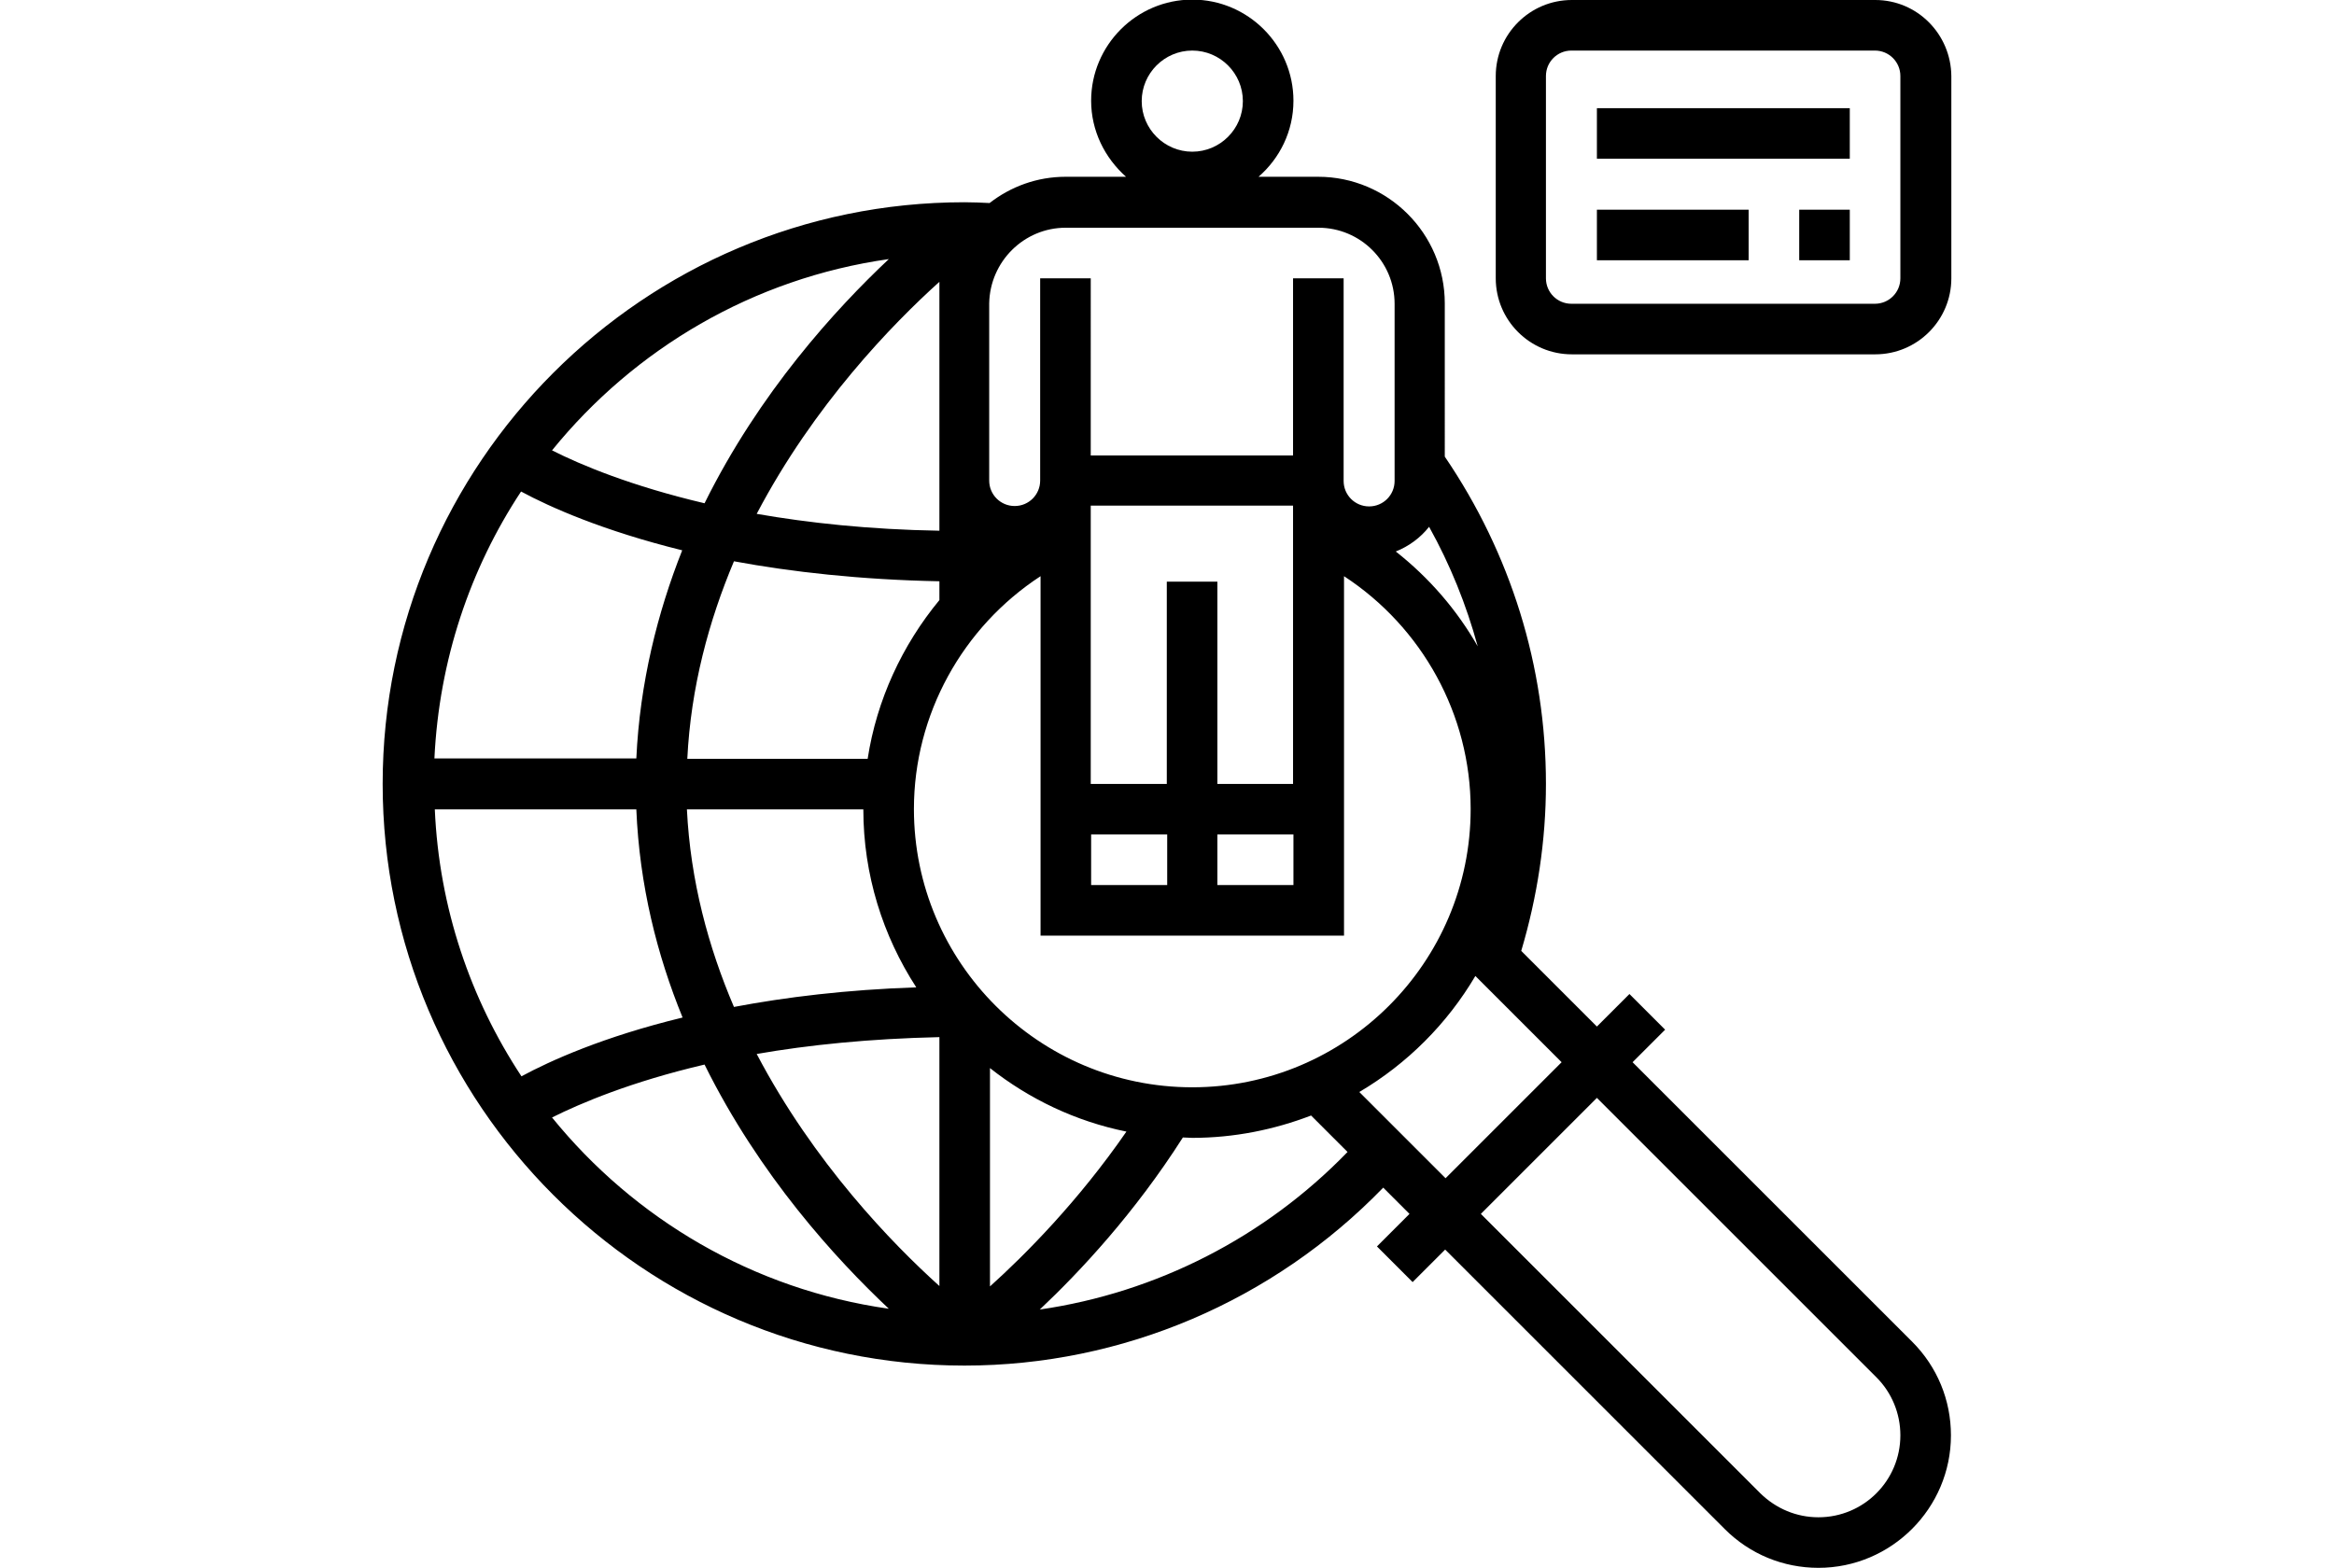
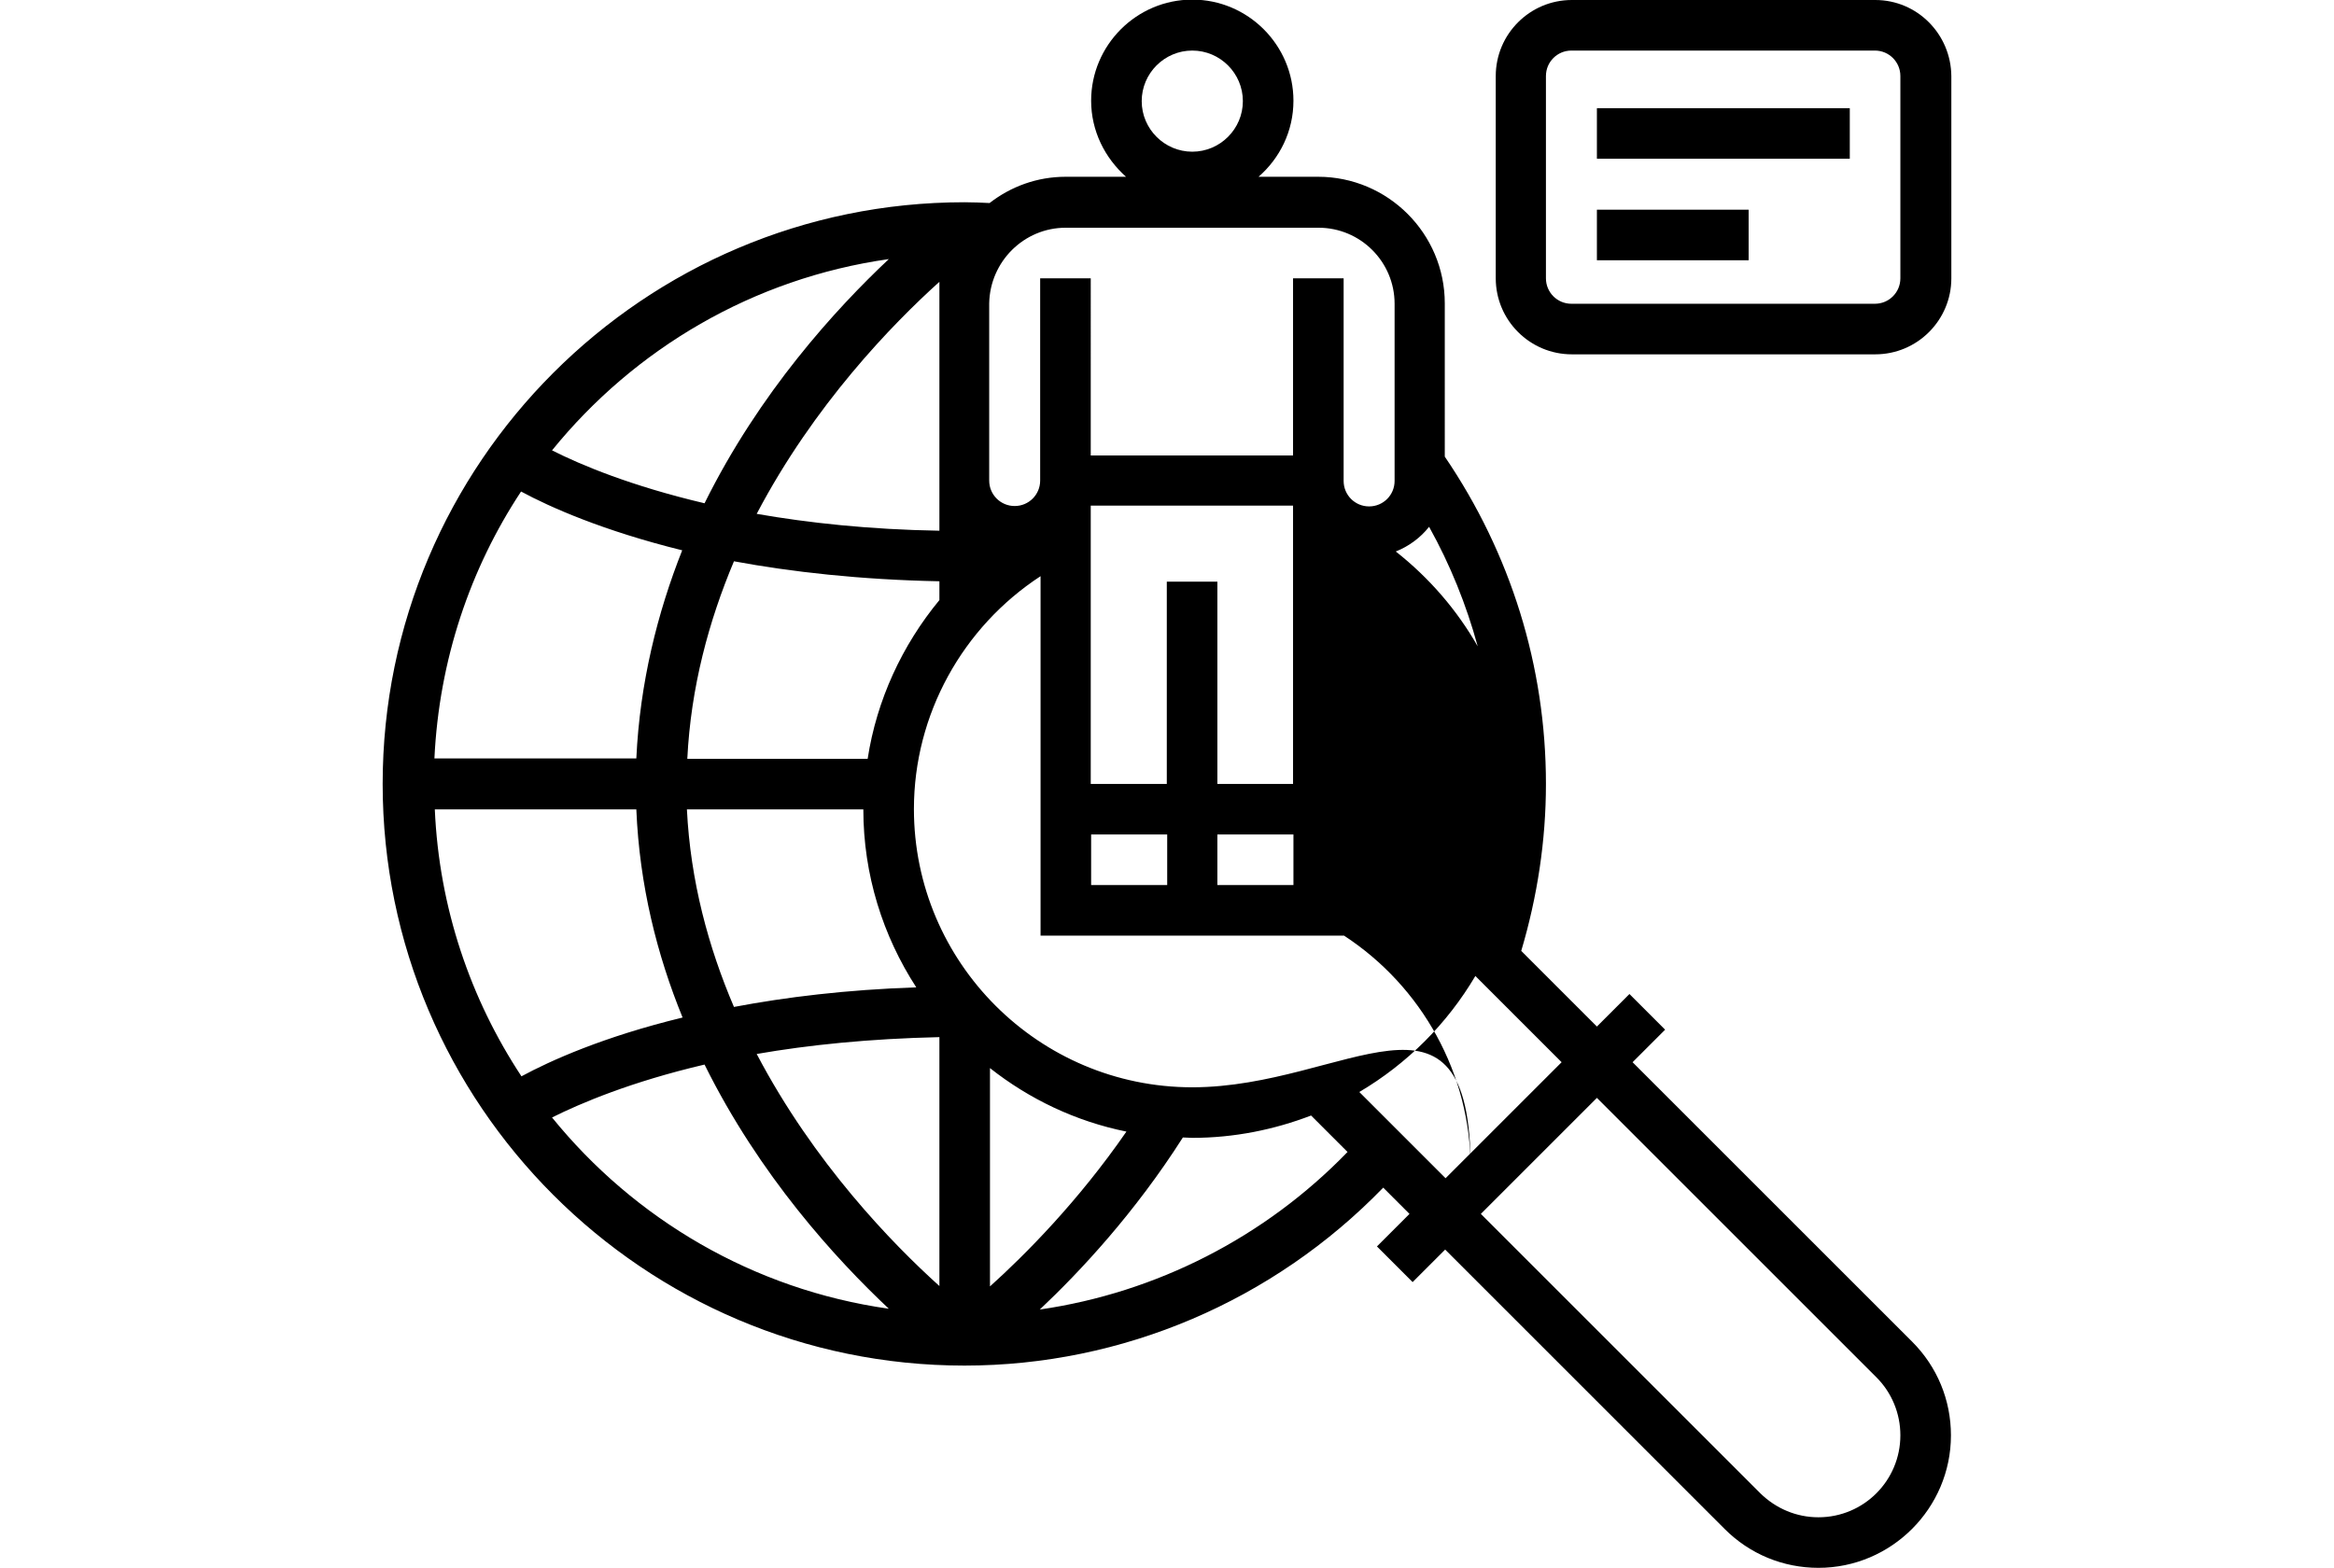
<svg xmlns="http://www.w3.org/2000/svg" version="1.1" id="Layer_1" x="0px" y="0px" viewBox="0 0 595.3 400" style="enable-background:new 0 0 595.3 400;" xml:space="preserve">
  <style type="text/css">
	.st0{display:none;}
	.st1{display:inline;}
	.st2{fill:#0A040C;}
</style>
  <g>
    <g>
-       <path d="M416.4,271l8.3-8.3l-9.1-9.1l-8.3,8.3l-19.3-19.3c4.1-13.8,6.3-28.1,6.3-42.6c0-30-9-58.8-25.8-83.5V77.4    c0-17.8-14.5-32.3-32.3-32.3H321c5.4-4.7,8.9-11.6,8.9-19.4c0-14.2-11.6-25.8-25.8-25.8s-25.8,11.6-25.8,25.8    c0,7.7,3.5,14.6,8.9,19.4h-15.4c-7.3,0-14,2.5-19.4,6.7c-2.1-0.1-4.2-0.2-6.4-0.2c-81.8,0-148.4,66.6-148.4,148.4    c0,81.8,66.6,148.4,148.4,148.4c40.3,0,78.8-16.5,106.8-45.4l6.7,6.7l-8.3,8.3l9.1,9.1l8.3-8.3l71.3,71.3    c6.4,6.4,14.9,9.9,23.9,9.9c18.6,0,33.8-15.2,33.8-33.8c0-9-3.5-17.5-9.9-23.9L416.4,271 M304.1,12.9c7.1,0,12.9,5.8,12.9,12.9    s-5.8,12.9-12.9,12.9c-7.1,0-12.9-5.8-12.9-12.9S297,12.9,304.1,12.9z M304.1,277.4c-39.1,0-71-31.8-71-71    c0-24.1,12.4-46.4,32.3-59.4v91.7h77.4v-91.7c19.9,13,32.3,35.3,32.3,59.4C375.1,245.6,343.2,277.4,304.1,277.4z M364.5,134.4    c5.4,9.7,9.5,19.9,12.4,30.5c-5.3-9.3-12.4-17.5-20.9-24.2C359.3,139.4,362.3,137.2,364.5,134.4z M278.3,212.9h19.4v12.9h-19.4    V212.9z M310.5,212.9h19.4v12.9h-19.4V212.9z M329.9,200h-19.4v-51.6h-12.9V200h-19.4v-71h51.6V200z M239.6,71.9v63.5    c-17.9-0.3-33.4-2-46.6-4.3C207.6,103.3,227.6,82.7,239.6,71.9z M239.6,148.3v4.8c-9.5,11.5-16,25.5-18.3,40.5h-46    c0.9-18.3,5.5-35.2,11.9-50.4C201.8,145.9,219.3,147.9,239.6,148.3z M162.3,193.5h-51.5c1.2-25.1,9.1-48.4,22.1-68.1    c7.4,4,20.9,10,41.1,15C167.7,156.3,163.2,174.2,162.3,193.5z M162.3,206.5c0.8,19.4,5.3,37.2,11.8,53.1    c-20.2,4.9-33.7,11-41.1,15c-13-19.7-21-43-22.1-68.1H162.3z M175.2,206.5h45c0,16.7,5,32.3,13.5,45.4c-17.8,0.6-33.3,2.5-46.5,5    C180.7,241.7,176.1,224.8,175.2,206.5z M239.6,264.6v63.5c-12-10.8-32-31.4-46.6-59.2C206.2,266.6,221.7,265,239.6,264.6z     M252.5,328.2v-55.7c10,7.9,21.9,13.6,34.8,16.2C275,306.5,261.5,320.1,252.5,328.2z M271.8,58.1h64.5c10.7,0,19.4,8.7,19.4,19.4    v45.2c0,3.6-2.9,6.5-6.5,6.5c-3.6,0-6.5-2.9-6.5-6.5V71h-12.9v45.2h-51.6V71h-12.9v51.6c0,3.6-2.9,6.5-6.5,6.5    c-3.6,0-6.5-2.9-6.5-6.5V77.4C252.5,66.7,261.2,58.1,271.8,58.1z M226.7,66.1c-13.5,12.7-33,34-47,62.3    c-18.7-4.4-31.6-9.8-38.9-13.5C161.8,89,192.1,71,226.7,66.1z M140.8,285.1c7.2-3.6,20.1-9.1,38.9-13.5c14,28.3,33.5,49.6,47,62.3    C192.1,329,161.8,311,140.8,285.1z M265.2,334.1c10.3-9.7,24.2-24.6,36.5-43.9c0.8,0,1.6,0.1,2.4,0.1c10.7,0,20.9-2.1,30.3-5.7    l9.3,9.3C322.6,315.7,294.9,329.8,265.2,334.1z M346.7,278.6c12.2-7.2,22.4-17.4,29.6-29.6l22,22l-29.6,29.6L346.7,278.6z     M463.8,387.1c-5.6,0-10.8-2.2-14.8-6.1l-71.3-71.3l29.6-29.6l71.3,71.3c3.9,3.9,6.1,9.2,6.1,14.8    C484.7,377.7,475.4,387.1,463.8,387.1z" />
+       <path d="M416.4,271l8.3-8.3l-9.1-9.1l-8.3,8.3l-19.3-19.3c4.1-13.8,6.3-28.1,6.3-42.6c0-30-9-58.8-25.8-83.5V77.4    c0-17.8-14.5-32.3-32.3-32.3H321c5.4-4.7,8.9-11.6,8.9-19.4c0-14.2-11.6-25.8-25.8-25.8s-25.8,11.6-25.8,25.8    c0,7.7,3.5,14.6,8.9,19.4h-15.4c-7.3,0-14,2.5-19.4,6.7c-2.1-0.1-4.2-0.2-6.4-0.2c-81.8,0-148.4,66.6-148.4,148.4    c0,81.8,66.6,148.4,148.4,148.4c40.3,0,78.8-16.5,106.8-45.4l6.7,6.7l-8.3,8.3l9.1,9.1l8.3-8.3l71.3,71.3    c6.4,6.4,14.9,9.9,23.9,9.9c18.6,0,33.8-15.2,33.8-33.8c0-9-3.5-17.5-9.9-23.9L416.4,271 M304.1,12.9c7.1,0,12.9,5.8,12.9,12.9    s-5.8,12.9-12.9,12.9c-7.1,0-12.9-5.8-12.9-12.9S297,12.9,304.1,12.9z M304.1,277.4c-39.1,0-71-31.8-71-71    c0-24.1,12.4-46.4,32.3-59.4v91.7h77.4c19.9,13,32.3,35.3,32.3,59.4C375.1,245.6,343.2,277.4,304.1,277.4z M364.5,134.4    c5.4,9.7,9.5,19.9,12.4,30.5c-5.3-9.3-12.4-17.5-20.9-24.2C359.3,139.4,362.3,137.2,364.5,134.4z M278.3,212.9h19.4v12.9h-19.4    V212.9z M310.5,212.9h19.4v12.9h-19.4V212.9z M329.9,200h-19.4v-51.6h-12.9V200h-19.4v-71h51.6V200z M239.6,71.9v63.5    c-17.9-0.3-33.4-2-46.6-4.3C207.6,103.3,227.6,82.7,239.6,71.9z M239.6,148.3v4.8c-9.5,11.5-16,25.5-18.3,40.5h-46    c0.9-18.3,5.5-35.2,11.9-50.4C201.8,145.9,219.3,147.9,239.6,148.3z M162.3,193.5h-51.5c1.2-25.1,9.1-48.4,22.1-68.1    c7.4,4,20.9,10,41.1,15C167.7,156.3,163.2,174.2,162.3,193.5z M162.3,206.5c0.8,19.4,5.3,37.2,11.8,53.1    c-20.2,4.9-33.7,11-41.1,15c-13-19.7-21-43-22.1-68.1H162.3z M175.2,206.5h45c0,16.7,5,32.3,13.5,45.4c-17.8,0.6-33.3,2.5-46.5,5    C180.7,241.7,176.1,224.8,175.2,206.5z M239.6,264.6v63.5c-12-10.8-32-31.4-46.6-59.2C206.2,266.6,221.7,265,239.6,264.6z     M252.5,328.2v-55.7c10,7.9,21.9,13.6,34.8,16.2C275,306.5,261.5,320.1,252.5,328.2z M271.8,58.1h64.5c10.7,0,19.4,8.7,19.4,19.4    v45.2c0,3.6-2.9,6.5-6.5,6.5c-3.6,0-6.5-2.9-6.5-6.5V71h-12.9v45.2h-51.6V71h-12.9v51.6c0,3.6-2.9,6.5-6.5,6.5    c-3.6,0-6.5-2.9-6.5-6.5V77.4C252.5,66.7,261.2,58.1,271.8,58.1z M226.7,66.1c-13.5,12.7-33,34-47,62.3    c-18.7-4.4-31.6-9.8-38.9-13.5C161.8,89,192.1,71,226.7,66.1z M140.8,285.1c7.2-3.6,20.1-9.1,38.9-13.5c14,28.3,33.5,49.6,47,62.3    C192.1,329,161.8,311,140.8,285.1z M265.2,334.1c10.3-9.7,24.2-24.6,36.5-43.9c0.8,0,1.6,0.1,2.4,0.1c10.7,0,20.9-2.1,30.3-5.7    l9.3,9.3C322.6,315.7,294.9,329.8,265.2,334.1z M346.7,278.6c12.2-7.2,22.4-17.4,29.6-29.6l22,22l-29.6,29.6L346.7,278.6z     M463.8,387.1c-5.6,0-10.8-2.2-14.8-6.1l-71.3-71.3l29.6-29.6l71.3,71.3c3.9,3.9,6.1,9.2,6.1,14.8    C484.7,377.7,475.4,387.1,463.8,387.1z" />
      <path d="M478.3,0h-77.4c-10.7,0-19.4,8.7-19.4,19.4V71c0,10.7,8.7,19.4,19.4,19.4h77.4c10.7,0,19.4-8.7,19.4-19.4V19.4    C497.6,8.7,489,0,478.3,0 M484.7,71c0,3.6-2.9,6.5-6.5,6.5h-77.4c-3.6,0-6.5-2.9-6.5-6.5V19.4c0-3.6,2.9-6.5,6.5-6.5h77.4    c3.6,0,6.5,2.9,6.5,6.5V71z" />
    </g>
    <g>
      <rect x="407.3" y="27.6" width="64.5" height="12.9" />
      <rect x="407.3" y="53.5" width="38.7" height="12.9" />
-       <rect x="458.9" y="53.5" width="12.9" height="12.9" />
    </g>
  </g>
  <g class="st0">
    <path class="st1" d="M393.2,257.8l-50.4-11.2v-15.9c19.5-14.1,32.2-36.9,32.2-62.7v-38.7h6.4V76.6c0-5.5-0.9-10.9-2.6-16l28.4-8.4   v26.7c-7.5,2.7-12.9,9.8-12.9,18.1v19.3H433V97.1c0-8.4-5.4-15.5-12.9-18.1V48.4l8.1-2.4L297.6,0L167.1,46.1l49.4,14.5   c-1.7,5.1-2.6,10.5-2.6,16v52.7h6.4V168c0,25.8,12.8,48.6,32.2,62.7v15.9l-50.4,11.2c-38.6,8.6-65.6,42.2-65.6,81.8V400h322.3   v-60.4C458.8,300,431.8,266.4,393.2,257.8L393.2,257.8z M413.7,90.6c3.6,0,6.4,2.9,6.4,6.4v6.4h-12.9v-6.4   C407.2,93.5,410.1,90.6,413.7,90.6L413.7,90.6z M209,45l88.6-31.3L386.3,45l-13.2,3.9c-1.9-2.8-4-5.4-6.4-7.9l-1.9-1.9H230.5   l-1.9,1.9c-2.4,2.4-4.6,5.1-6.4,7.9L209,45z M226.7,76.6c0-9.2,3.3-17.8,9.2-24.7h123.3c6,6.8,9.2,15.5,9.2,24.7v39.8H226.7   L226.7,76.6L226.7,76.6z M233.2,168v-38.7h128.9V168c0,35.5-28.9,64.4-64.5,64.4C262.1,232.4,233.2,203.5,233.2,168L233.2,168z    M297.6,257.4l-32.2-16.1v-3.1c9.8,4.5,20.7,7.1,32.2,7.1c11.5,0,22.4-2.6,32.2-7.1v3.1L297.6,257.4z M325.7,257.9l-10.6,19.3   l-7.7-10.2L325.7,257.9z M287.9,267l-7.7,10.2l-10.6-19.3L287.9,267z M233.2,387.1h-19.3v-25.8H201v25.8h-51.6v-47.5   c0-31,19.6-57.7,48.4-67.2l35.4,64.8V387.1z M291.2,387.1h-45.1v-53.2l-35.4-64.8l44.9-10l35.6,65.2V387.1z M287,289.6l10.7-14.2   l10.7,14.2l-10.7,19.6L287,289.6z M349.2,387.1h-45.1v-62.8l35.6-65.2l44.9,10l-35.4,64.8V387.1z M445.9,387.1h-51.6v-25.8h-12.9   v25.8h-19.3v-49.9l35.4-64.8c28.8,9.5,48.4,36.2,48.4,67.2V387.1z M445.9,387.1" />
  </g>
  <g class="st0">
    <g class="st1">
      <path class="st2" d="M440,331.9c-9-28.8-34.1-50.3-63.4-54.8l-20.9-4.8v-16.1c15.1-12.7,26-30.2,30.2-50.2    c15.7-2.2,27.8-15.5,27.8-31.8V51.6c0-28.5-23.2-51.6-51.6-51.6h-129c-28.5,0-51.6,23.2-51.6,51.6v122.6    c0,16.3,12.2,29.6,27.8,31.8c4.3,20,15.1,37.5,30.2,50.2v16.1l-20.4,4.7c-29.8,4.6-54.9,26.1-63.9,54.9L134,400h327.2L440,331.9     M374.2,289.8c25,3.8,46,21.9,53.5,46l16,51.3h-50l-5.7-46l-12.8,1.6l5.5,44.4h-44.3v-51.6h-12.9v51.6h-51.6v-76.7l25.8,12.9    l25.8-12.9v12.1h12.9V304l19.4-9.7v-8.8L374.2,289.8z M342.8,286.3l-38.7,19.4v-28.6c14-1,27.2-5.2,38.7-11.9V286.3z M196.9,58.1    l-2.5,4.9v-4.9H196.9z M358.2,83.9h-24.3L346,59.6L358.2,83.9z M372.6,83.9L372.6,83.9l12.1-24.3l12.1,24.3H372.6z M400.9,63    l-2.5-4.9h2.5V63z M365.4,69.4l-5.7-11.4h11.4L365.4,69.4z M323.5,75.9l-8.9-17.8h17.8L323.5,75.9z M210.5,59.6l12.1,24.3h-24.3    L210.5,59.6z M224.2,58.1H242l-8.9,17.8L224.2,58.1z M255.7,59.6l12.1,24.3h-24.3L255.7,59.6z M269.4,58.1h17.8l-8.9,17.8    L269.4,58.1z M300.9,59.6L313,83.9h-24.3L300.9,59.6z M400.9,96.8v51.8c-3.8-2.9-8.1-5-12.9-6V109l-7.1,0.7    c-17.1,1.7-64.6,3-78.7-11l-1.9-1.9H400.9z M387.7,192.4c0.1-1.8,0.3-3.5,0.3-5.3V156c7.5,2.7,12.9,9.8,12.9,18.2    C400.9,182.7,395.3,189.9,387.7,192.4z M233.1,12.9h129c19.1,0,35,14,38.1,32.3H195C198.1,26.9,214,12.9,233.1,12.9z M194.4,174.2    c0-8.4,5.4-15.5,12.9-18.2v31.1c0,1.8,0.2,3.6,0.3,5.3C200,189.9,194.4,182.7,194.4,174.2z M207.3,109v33.6c-4.8,1-9.1,3.1-12.9,6    V96.8H295l-1.9,1.9c-14.1,14.1-61.6,12.7-78.7,11L207.3,109z M220.2,187.1v-64c17,1.1,57.5,2.1,77.4-11.6    c20,13.7,60.5,12.7,77.4,11.6v64c0,42.7-34.7,77.4-77.4,77.4C255,264.5,220.2,229.8,220.2,187.1z M291.2,277.1v28.6l-38.7-19.4    v-21.1C264,271.9,277.2,276.1,291.2,277.1z M167.6,335.8c7.5-24.1,28.5-42.2,54-46.1l18-4.1v8.8l19.4,9.7v83.1h-44.3l5.5-44.4    l-12.8-1.6l-5.7,46h-50L167.6,335.8z" />
    </g>
    <g class="st1">
-       <path class="st2" d="M255.7,167.7c8.9,0,16.1-7.2,16.1-16.1c0-8.9-7.2-16.1-16.1-16.1s-16.1,7.2-16.1,16.1    C239.6,160.5,246.8,167.7,255.7,167.7 M255.7,148.4c1.8,0,3.2,1.4,3.2,3.2c0,1.8-1.4,3.2-3.2,3.2s-3.2-1.4-3.2-3.2    C252.5,149.8,253.9,148.4,255.7,148.4z" />
      <path class="st2" d="M339.6,167.7c8.9,0,16.1-7.2,16.1-16.1c0-8.9-7.2-16.1-16.1-16.1s-16.1,7.2-16.1,16.1    C323.5,160.5,330.7,167.7,339.6,167.7 M339.6,148.4c1.8,0,3.2,1.4,3.2,3.2c0,1.8-1.4,3.2-3.2,3.2s-3.2-1.4-3.2-3.2    C336.4,149.8,337.8,148.4,339.6,148.4z" />
      <path class="st2" d="M258.9,187.1H246c0,28.5,23.2,51.6,51.6,51.6c28.5,0,51.6-23.2,51.6-51.6h-12.9c0,21.3-17.4,38.7-38.7,38.7    C276.3,225.8,258.9,208.4,258.9,187.1" />
      <rect x="291.2" y="335.5" class="st2" width="12.9" height="12.9" />
      <rect x="291.2" y="361.3" class="st2" width="12.9" height="12.9" />
    </g>
  </g>
</svg>